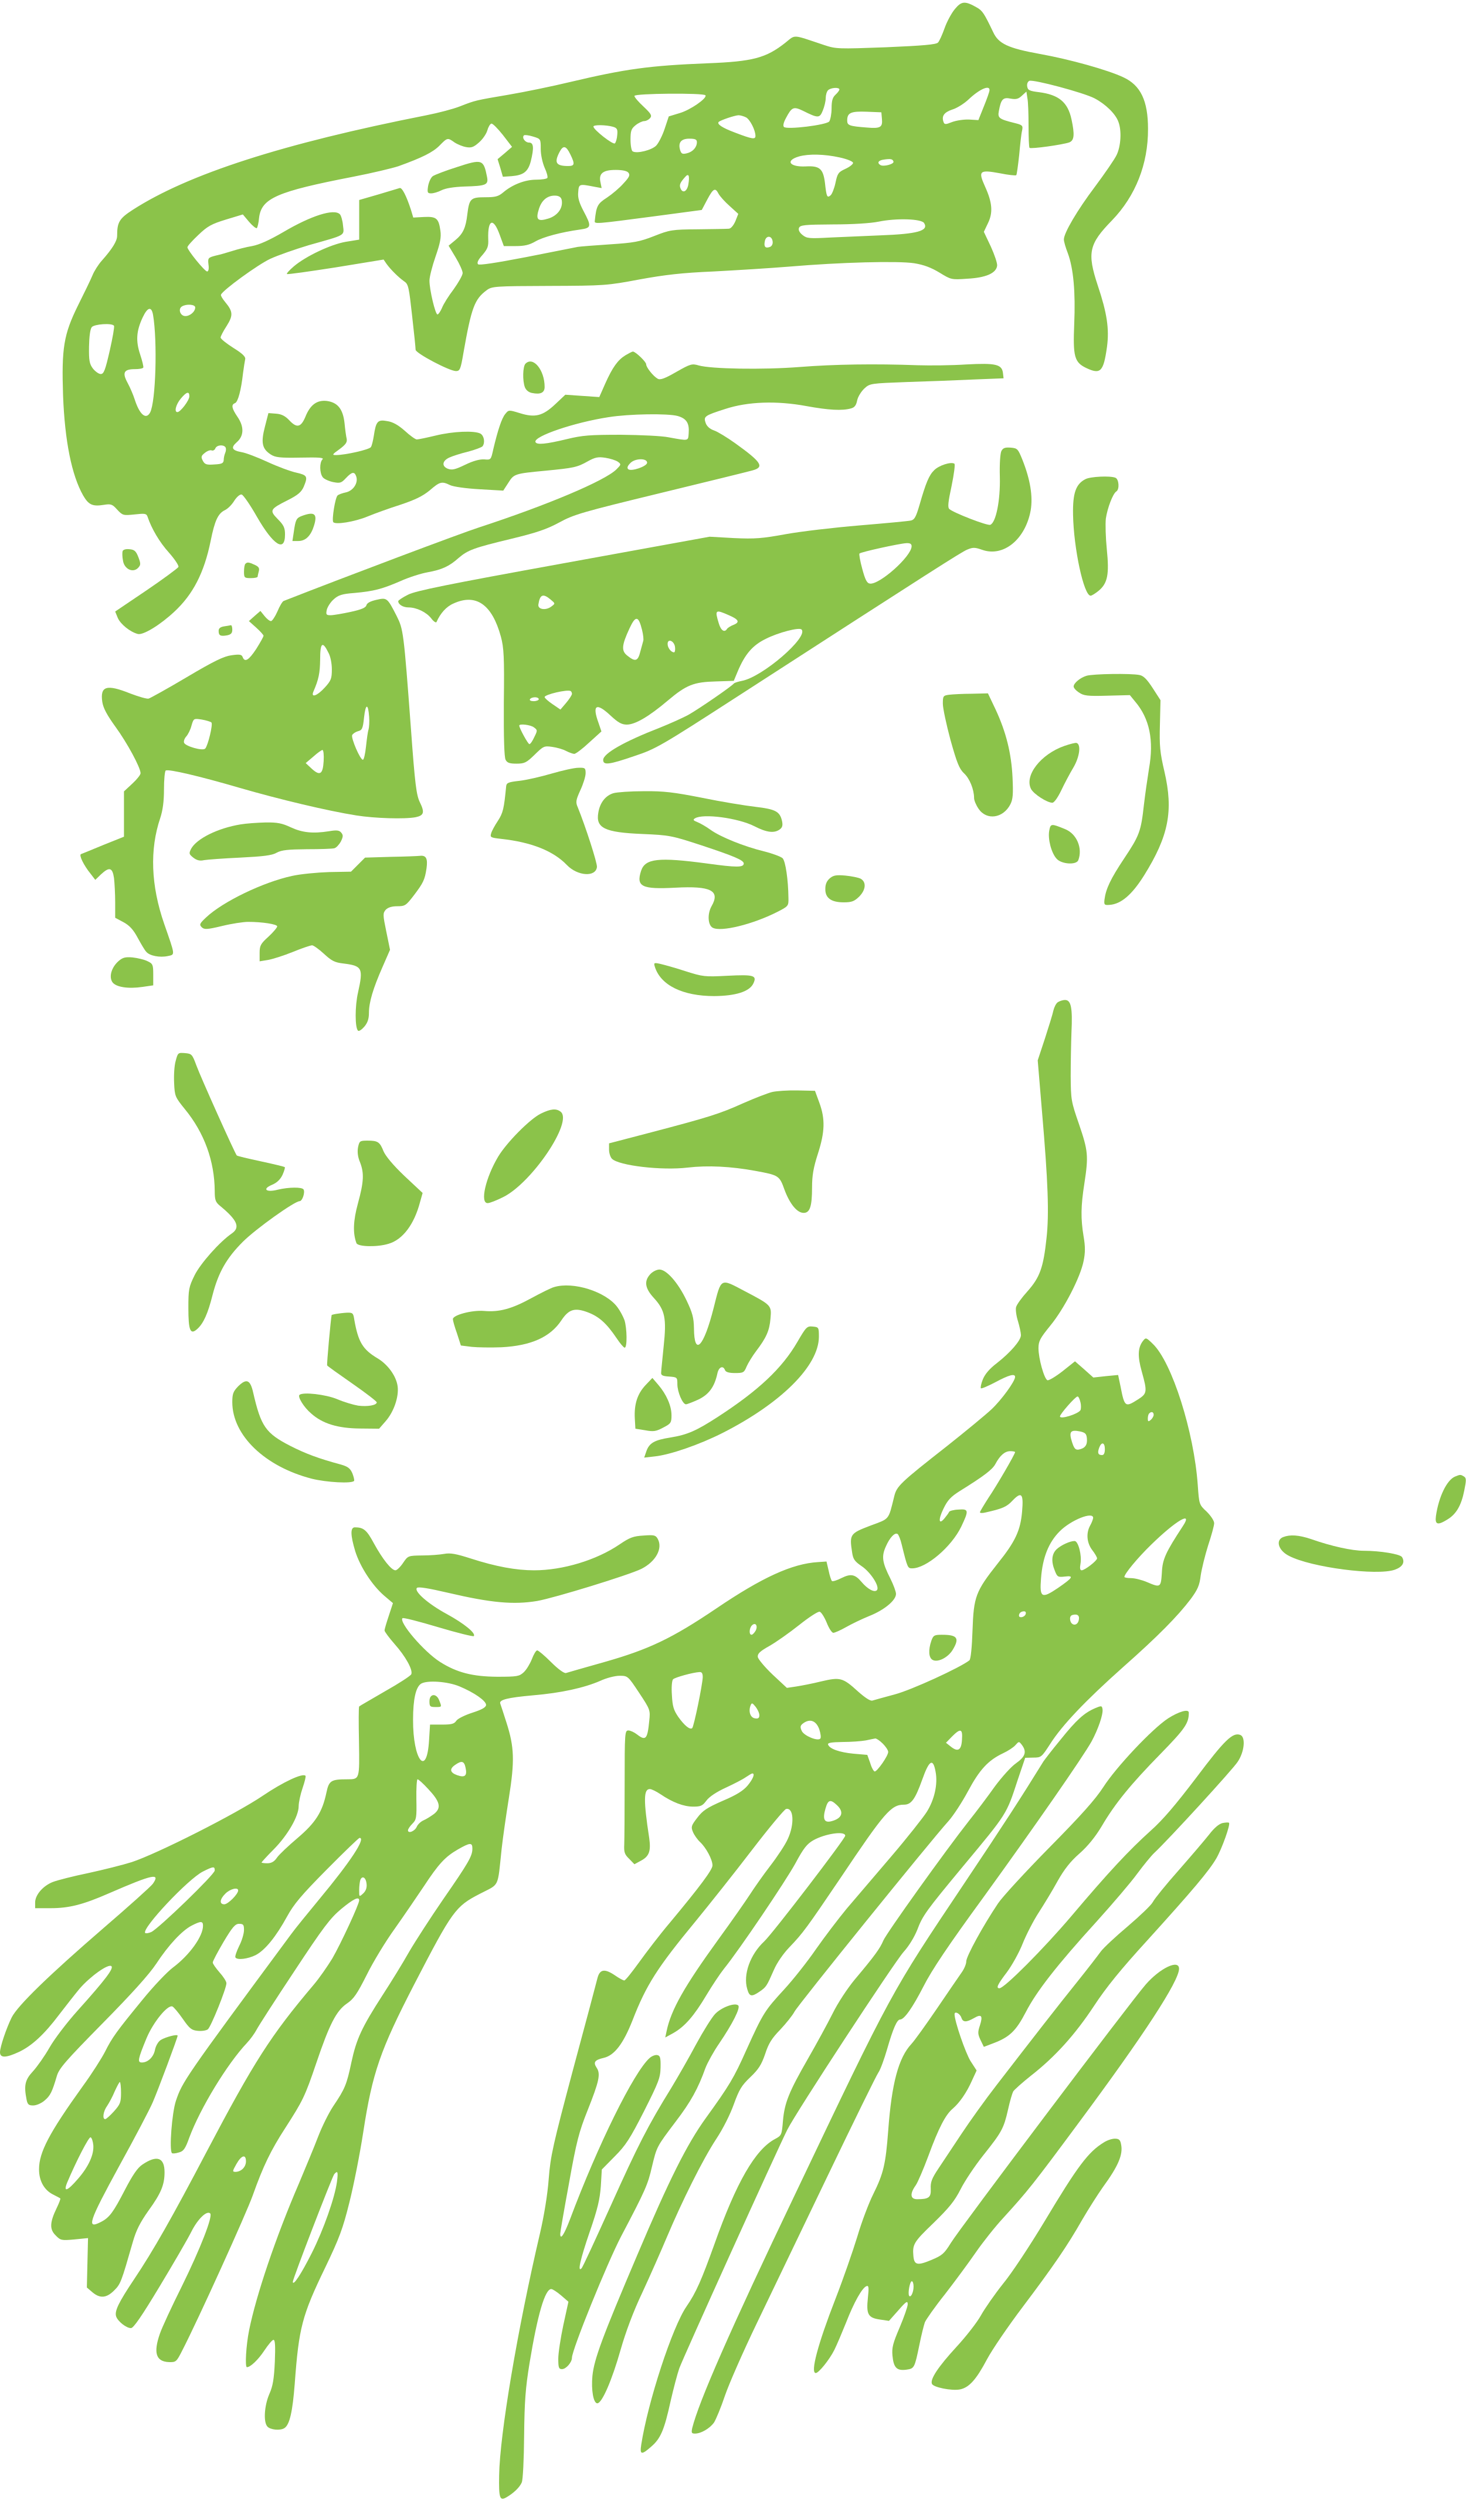
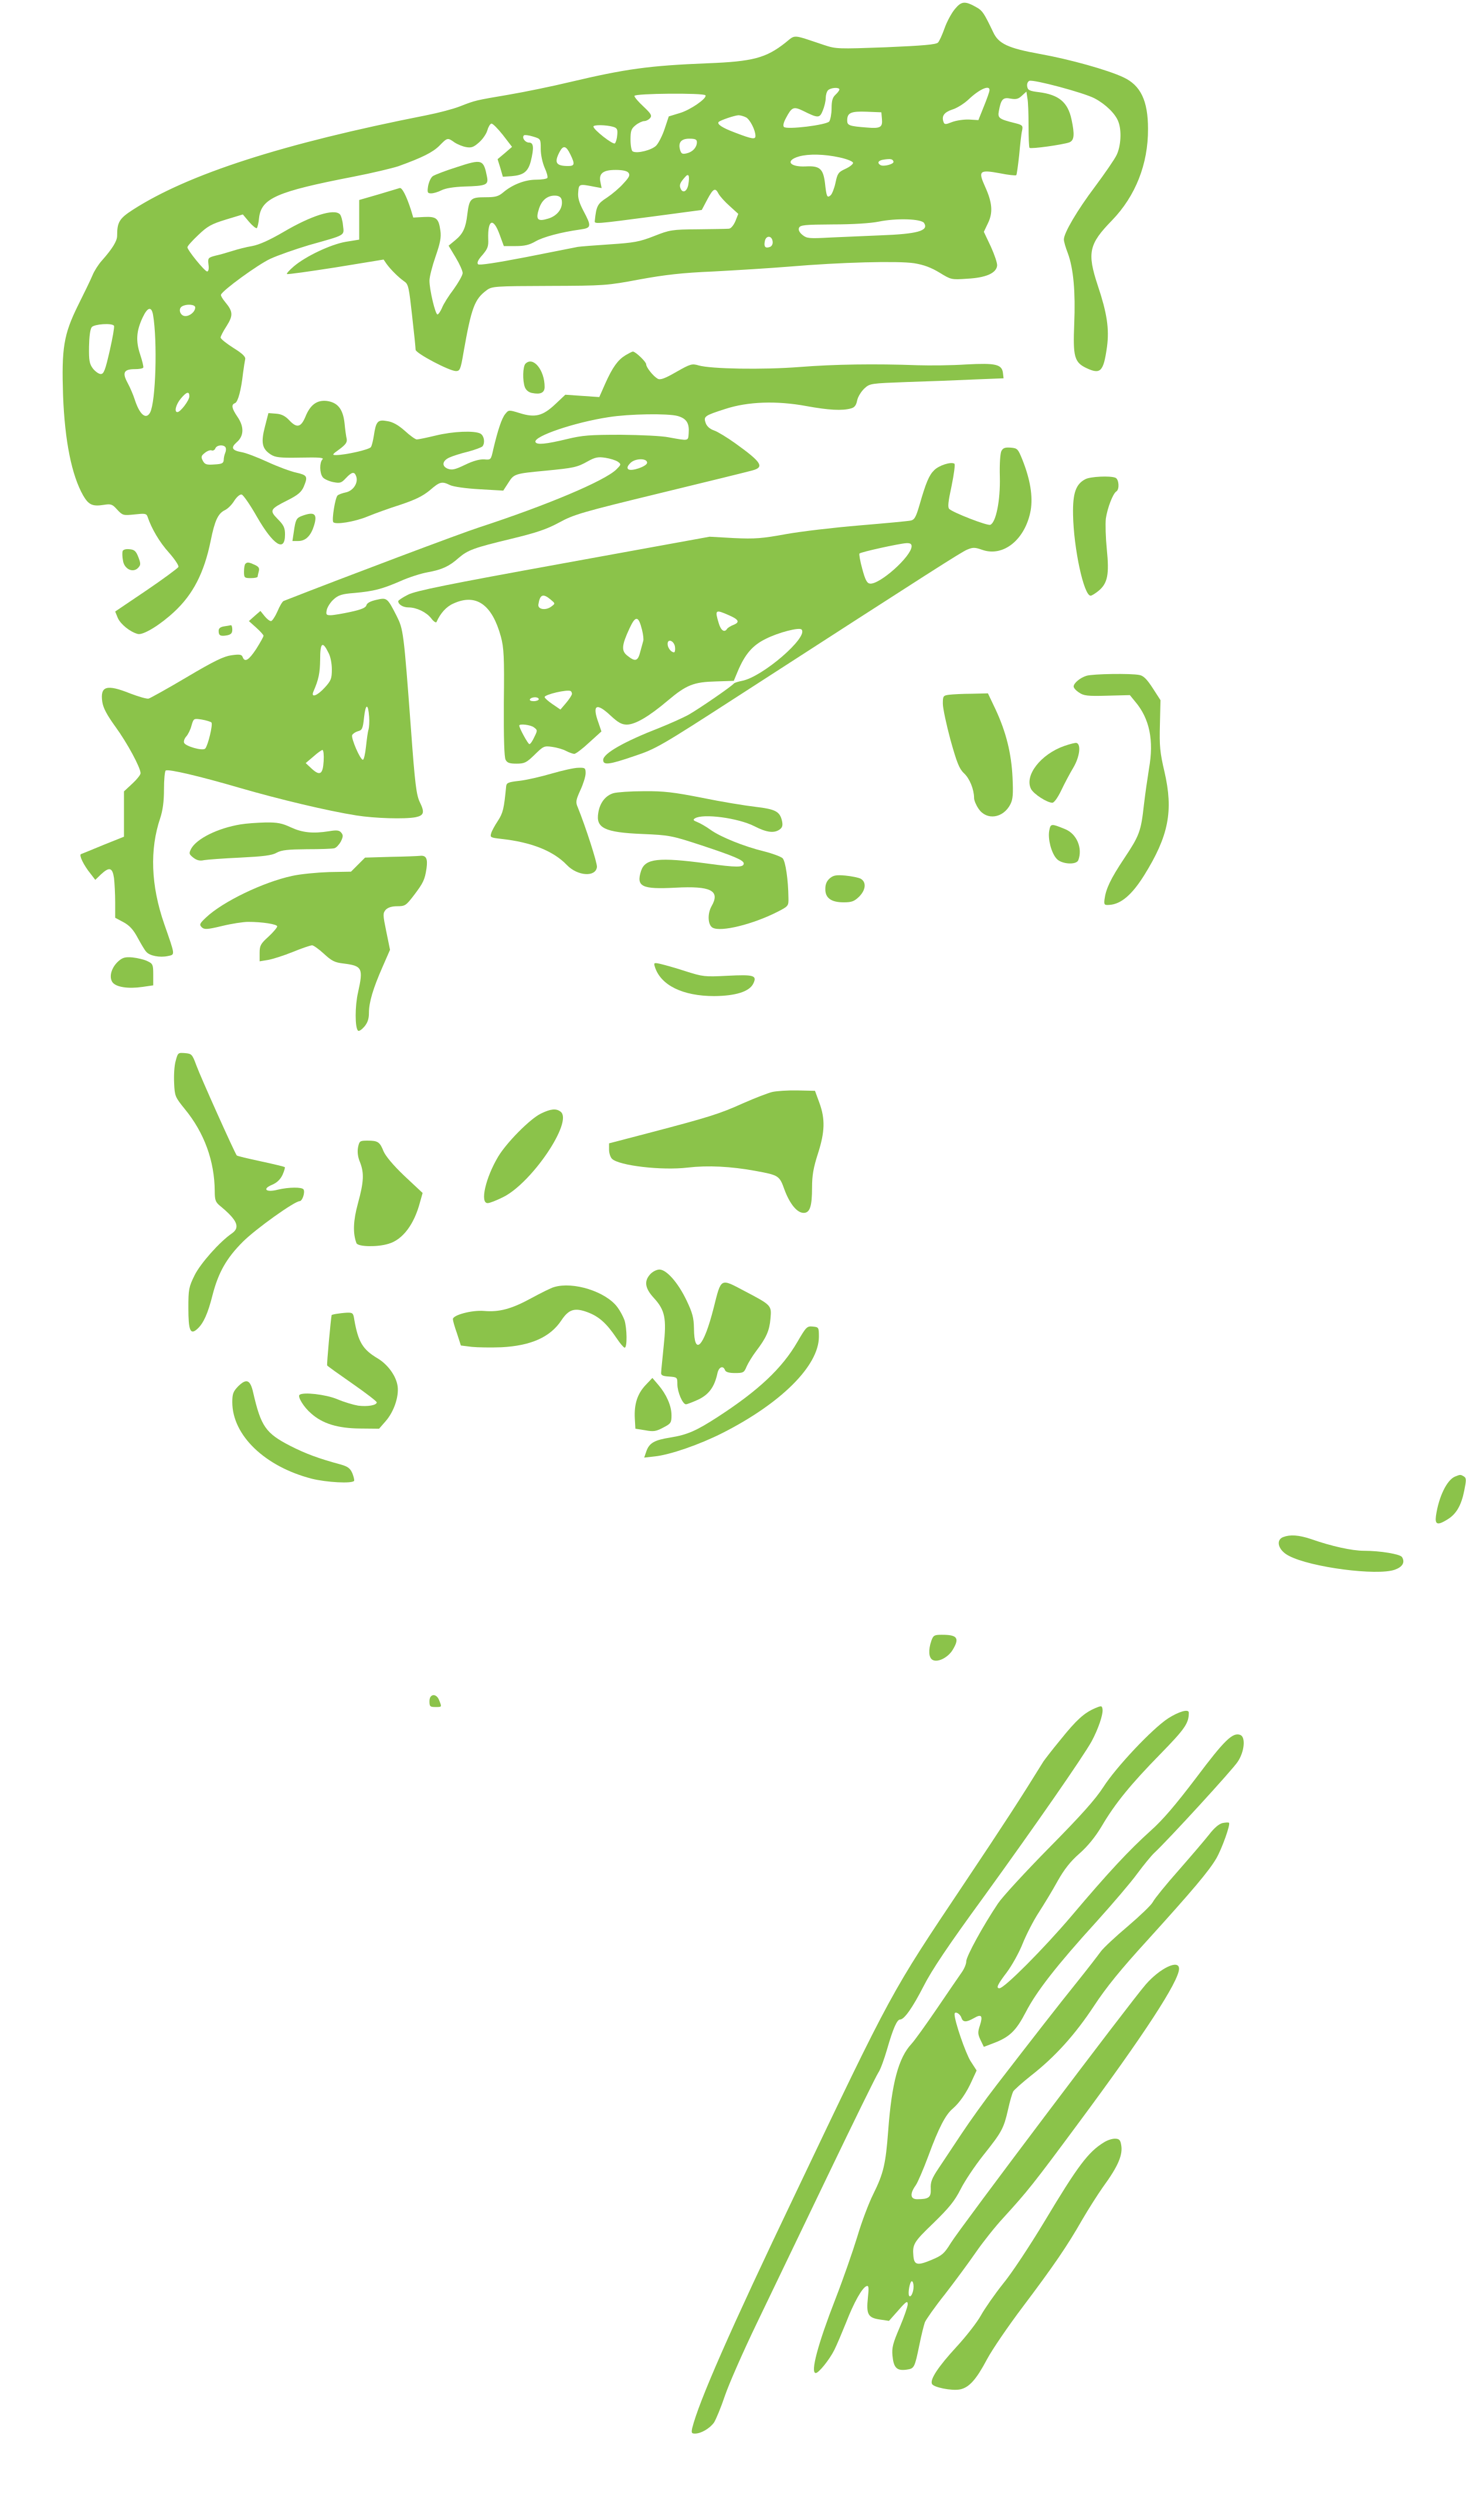
<svg xmlns="http://www.w3.org/2000/svg" version="1.0" width="751pt" height="1280pt" viewBox="0 0 751 1280" preserveAspectRatio="xMidYMid meet">
  <g transform="translate(0,1280) scale(0.1,-0.1)" fill="#8bc34a" stroke="none">
    <path d="M4892 12754 c-17 -20 -41 -64 -53 -98 -12 -34 -27 -67 -34 -74 -9 -10 -78 -16 -266 -24 -247 -9 -256 -9 -319 12 -165 55 -143 54 -197 11 -99 -78 -166 -96 -398 -105 -301 -12 -421 -29 -705 -96 -91 -22 -233 -51 -315 -65 -170 -29 -168 -28 -250 -60 -33 -13 -109 -33 -170 -45 -736 -145 -1221 -301 -1506 -485 -68 -44 -79 -63 -79 -132 0 -27 -24 -66 -78 -127 -19 -21 -40 -55 -48 -75 -8 -20 -42 -90 -75 -156 -73 -148 -84 -218 -76 -460 9 -233 44 -408 103 -512 28 -48 48 -57 105 -48 37 6 44 4 69 -24 28 -30 31 -31 89 -25 54 6 61 5 67 -12 20 -60 61 -130 109 -183 30 -34 52 -67 49 -74 -3 -6 -77 -61 -164 -120 l-160 -108 13 -32 c14 -33 64 -73 103 -83 27 -7 113 45 187 114 96 89 153 200 186 362 21 105 38 141 73 158 15 7 36 28 48 48 13 20 29 34 38 32 8 -2 43 -52 77 -112 85 -148 145 -186 145 -93 0 34 -6 48 -37 79 -44 45 -41 51 53 98 51 26 68 41 80 68 22 53 18 59 -38 72 -29 6 -96 31 -148 55 -52 24 -112 47 -133 50 -49 9 -56 23 -24 51 37 32 38 79 4 129 -30 44 -34 63 -13 71 15 6 31 65 41 154 4 30 9 62 11 71 3 12 -14 29 -61 58 -36 23 -65 46 -65 53 0 6 14 33 31 59 34 54 33 74 -8 123 -13 16 -23 32 -21 37 7 22 190 155 253 184 39 18 128 49 198 70 192 54 180 47 174 101 -2 25 -10 51 -16 57 -30 30 -147 -7 -291 -92 -69 -40 -121 -64 -159 -71 -31 -5 -76 -17 -101 -25 -25 -8 -63 -19 -86 -24 -38 -10 -40 -12 -36 -46 3 -21 0 -35 -7 -35 -12 0 -101 109 -101 124 0 6 25 34 56 63 47 45 67 56 142 79 l86 26 32 -38 c18 -21 36 -35 40 -32 3 4 9 27 11 52 12 101 90 135 482 211 98 19 202 44 232 54 122 44 176 71 210 105 41 42 42 42 77 17 15 -10 42 -21 59 -24 27 -5 39 -1 66 23 19 16 38 44 43 61 5 18 14 34 21 36 6 2 32 -24 59 -58 l47 -61 -37 -32 -37 -31 14 -45 13 -45 45 3 c61 5 84 23 98 76 17 69 15 96 -9 96 -20 0 -38 25 -26 37 3 3 24 1 46 -6 40 -12 40 -12 40 -64 0 -30 9 -70 20 -96 11 -23 17 -47 14 -52 -3 -5 -29 -9 -57 -9 -57 0 -122 -25 -169 -65 -25 -21 -40 -25 -93 -25 -74 0 -81 -7 -91 -87 -8 -70 -22 -100 -62 -133 l-34 -28 36 -60 c20 -33 36 -69 36 -80 0 -11 -21 -48 -46 -83 -26 -34 -53 -77 -60 -96 -8 -18 -18 -33 -23 -33 -11 0 -41 126 -41 173 0 19 14 74 31 123 24 69 30 99 25 133 -9 63 -20 73 -84 70 l-55 -3 -12 40 c-23 71 -46 116 -58 111 -7 -2 -56 -17 -110 -33 l-97 -28 0 -101 0 -102 -68 -11 c-77 -13 -206 -74 -267 -126 -22 -19 -38 -36 -35 -39 3 -3 115 13 250 34 l245 40 15 -22 c20 -28 62 -70 91 -90 21 -14 24 -30 40 -175 10 -87 18 -166 18 -175 1 -18 173 -109 207 -109 20 0 24 10 38 93 41 233 57 275 119 321 27 20 41 21 320 22 284 1 297 2 462 33 132 24 217 34 380 41 116 6 291 17 390 25 259 22 556 30 639 17 49 -8 86 -22 129 -48 59 -36 60 -37 143 -31 94 5 147 28 152 66 2 12 -13 56 -32 98 l-36 76 21 44 c27 55 22 107 -15 188 -36 80 -29 87 75 68 44 -9 82 -13 85 -10 3 3 9 49 15 103 5 55 11 111 15 126 5 25 2 28 -38 38 -81 20 -88 26 -81 62 11 60 21 71 60 63 28 -5 40 -2 58 15 l23 21 5 -33 c4 -18 6 -82 6 -141 0 -60 2 -111 5 -114 7 -7 171 16 204 28 25 10 28 39 11 118 -19 88 -65 126 -167 139 -49 6 -57 10 -60 30 -2 13 3 24 11 28 22 8 276 -60 333 -89 56 -29 108 -79 123 -120 18 -46 13 -126 -9 -171 -11 -23 -61 -95 -110 -161 -92 -122 -160 -238 -160 -271 0 -11 9 -42 20 -70 29 -78 40 -199 33 -363 -7 -167 1 -196 61 -225 74 -35 89 -20 107 109 12 91 0 172 -47 312 -56 169 -46 213 72 334 121 125 186 289 185 469 0 145 -38 223 -126 264 -78 37 -273 92 -430 120 -160 29 -210 52 -237 111 -46 96 -55 110 -83 126 -61 35 -79 34 -113 -7z m-592 -412 c0 -5 -9 -17 -20 -27 -15 -14 -20 -31 -20 -70 0 -28 -6 -58 -12 -67 -15 -18 -217 -43 -232 -28 -6 6 -2 23 10 45 30 57 39 61 87 38 78 -39 86 -39 102 1 8 19 15 48 15 64 0 15 5 33 12 40 14 14 58 16 58 4z m769 -4 c0 -7 -13 -44 -29 -83 l-28 -70 -48 3 c-27 1 -66 -5 -87 -13 -33 -13 -38 -13 -43 -1 -12 31 2 51 44 65 24 7 62 31 85 53 55 52 108 75 106 46z m-1455 -26 c9 -15 -77 -75 -132 -91 l-56 -17 -21 -63 c-11 -34 -31 -73 -43 -86 -23 -24 -100 -43 -121 -30 -6 3 -11 30 -11 60 0 46 4 56 26 74 15 12 35 21 44 21 10 0 23 7 30 15 11 13 6 22 -33 59 -26 24 -47 48 -47 55 0 13 356 16 364 3z m904 -121 c4 -43 -8 -50 -77 -44 -91 7 -101 11 -101 36 0 40 19 48 100 45 l75 -3 3 -34z m-696 8 c20 -11 48 -65 48 -95 0 -19 -16 -17 -107 18 -64 24 -92 43 -81 54 10 9 81 33 101 34 10 0 27 -5 39 -11z m-682 -48 c21 -6 25 -13 22 -42 -1 -18 -7 -38 -12 -43 -9 -9 -110 70 -110 86 0 10 64 9 100 -1z m430 -79 c0 -26 -21 -50 -52 -57 -21 -5 -27 -3 -33 14 -13 40 3 61 46 61 31 0 39 -4 39 -18z m-648 -63 c24 -49 22 -59 -11 -59 -63 0 -73 17 -45 71 19 37 34 34 56 -12z m1379 -15 c41 -9 69 -21 69 -28 0 -7 -18 -21 -40 -31 -35 -16 -40 -23 -50 -71 -6 -29 -18 -58 -25 -64 -18 -15 -21 -8 -29 64 -9 72 -27 88 -98 84 -84 -4 -107 30 -35 51 50 14 131 12 208 -5z m276 -21 c5 -13 -51 -28 -67 -18 -18 11 -11 24 18 28 35 5 45 3 49 -10z m-1358 -57 c10 -12 5 -23 -25 -55 -20 -23 -58 -55 -85 -73 -48 -31 -54 -42 -62 -118 -2 -18 -4 -18 308 23 l240 32 28 53 c31 58 41 63 58 30 7 -13 32 -41 57 -63 l44 -40 -15 -38 c-10 -22 -23 -38 -34 -38 -10 -1 -81 -2 -158 -3 -133 -1 -144 -3 -225 -35 -74 -29 -103 -34 -225 -42 -77 -5 -151 -11 -165 -13 -14 -3 -132 -26 -263 -52 -161 -31 -242 -43 -248 -37 -7 7 0 23 22 47 27 32 32 44 30 83 -3 100 26 111 58 23 l22 -60 60 0 c46 0 71 6 102 24 40 23 130 47 230 61 57 8 58 16 16 95 -22 42 -30 68 -27 96 3 43 5 43 82 28 l38 -7 -6 30 c-10 45 13 63 78 63 34 0 58 -5 65 -14z m307 -62 c-7 -35 -29 -46 -40 -18 -7 17 -2 29 23 57 19 23 25 8 17 -39z m-648 -81 c6 -40 -23 -78 -69 -92 -55 -17 -66 -6 -48 50 15 47 47 71 89 67 17 -2 26 -10 28 -25z m1856 -115 c25 -40 -35 -56 -224 -63 -74 -3 -189 -8 -255 -11 -110 -6 -122 -5 -144 13 -16 13 -22 26 -18 36 6 15 28 17 174 18 101 0 194 6 233 14 92 19 220 15 234 -7z m-776 -94 c2 -13 -4 -24 -13 -28 -24 -9 -33 0 -27 29 6 31 36 30 40 -1z m-2958 -338 c0 -23 -30 -47 -54 -44 -24 3 -34 37 -14 49 22 14 68 11 68 -5z m-216 -38 c23 -135 14 -445 -15 -500 -21 -39 -54 -11 -79 67 -7 22 -23 60 -36 84 -29 53 -20 71 37 71 21 0 40 3 43 8 2 4 -5 34 -16 67 -23 69 -20 120 13 190 25 53 45 58 53 13z m-200 -56 c3 -5 -7 -62 -22 -128 -23 -100 -30 -119 -46 -119 -10 0 -28 13 -40 28 -18 24 -21 42 -20 112 1 52 6 90 14 100 13 16 105 22 114 7z m386 -361 c0 -21 -46 -81 -61 -81 -18 0 -8 39 17 69 30 36 44 39 44 12z m185 -261 c4 -6 3 -19 -1 -28 -4 -9 -8 -26 -8 -37 -1 -17 -9 -21 -48 -23 -40 -3 -49 0 -59 19 -10 19 -9 25 10 40 12 10 28 16 35 13 7 -3 16 2 19 10 7 18 42 21 52 6z" />
    <path d="M2339 11944 c-57 -18 -112 -39 -122 -46 -10 -7 -20 -30 -24 -51 -5 -33 -3 -37 16 -37 12 0 36 7 53 16 20 10 62 17 117 19 111 3 124 8 116 49 -18 91 -25 93 -156 50z" />
    <path d="M3204 10981 c-39 -24 -66 -61 -104 -146 l-30 -68 -87 6 -87 6 -52 -49 c-64 -60 -103 -70 -182 -45 -56 17 -56 17 -74 -5 -18 -22 -38 -83 -61 -180 -12 -55 -12 -55 -47 -52 -24 1 -57 -8 -98 -28 -50 -24 -66 -28 -88 -20 -32 13 -29 40 7 57 15 7 57 21 95 30 38 10 72 23 76 28 14 19 8 54 -11 65 -31 16 -139 12 -229 -10 -46 -11 -89 -20 -97 -20 -7 0 -35 20 -61 44 -34 30 -62 46 -91 50 -48 9 -57 -1 -68 -75 -4 -25 -10 -51 -15 -58 -7 -13 -132 -41 -179 -41 -21 0 -20 3 18 30 32 24 40 35 37 53 -3 12 -8 48 -11 80 -8 73 -35 106 -90 114 -51 6 -86 -19 -111 -82 -23 -54 -44 -58 -83 -16 -20 21 -39 31 -67 33 l-39 3 -18 -70 c-21 -81 -15 -113 30 -142 23 -15 46 -18 152 -16 95 2 122 0 113 -9 -16 -16 -15 -70 1 -91 6 -9 30 -20 52 -25 36 -7 43 -6 67 20 31 33 44 35 53 8 11 -33 -16 -73 -53 -81 -19 -4 -38 -11 -43 -16 -12 -12 -30 -123 -22 -136 9 -15 110 1 177 29 34 14 108 41 165 59 78 26 115 44 152 74 52 45 62 48 105 27 17 -8 80 -17 151 -21 l121 -7 26 40 c29 46 32 47 191 62 144 14 161 17 216 48 38 21 53 24 91 18 25 -4 53 -13 63 -20 18 -13 17 -15 -7 -39 -58 -58 -354 -183 -703 -297 -96 -31 -683 -252 -1002 -377 -6 -2 -21 -27 -32 -54 -12 -27 -27 -49 -33 -49 -7 0 -22 12 -33 26 l-21 26 -30 -26 -29 -26 38 -34 c20 -18 37 -37 37 -41 0 -5 -17 -35 -37 -67 -39 -59 -59 -71 -70 -42 -5 13 -15 15 -57 9 -39 -5 -89 -29 -229 -112 -98 -58 -186 -107 -196 -110 -9 -2 -51 10 -93 26 -122 49 -156 39 -144 -43 5 -32 24 -67 68 -128 59 -81 128 -208 128 -237 0 -8 -19 -32 -42 -53 l-43 -40 0 -116 0 -116 -105 -42 c-58 -24 -109 -45 -115 -47 -12 -5 14 -58 50 -102 l23 -30 29 28 c43 40 59 36 67 -19 3 -26 6 -82 6 -125 l0 -78 43 -23 c31 -17 50 -38 72 -79 17 -31 36 -64 44 -72 17 -21 70 -31 111 -22 38 8 38 1 -19 165 -68 196 -75 380 -20 542 13 40 19 85 19 147 0 49 4 92 9 96 15 8 170 -28 379 -89 200 -58 451 -118 597 -141 94 -15 249 -20 305 -9 42 9 46 25 21 76 -18 37 -25 89 -46 378 -37 497 -39 508 -73 576 -48 94 -50 95 -103 83 -31 -7 -49 -16 -52 -28 -3 -12 -25 -22 -81 -34 -42 -9 -88 -17 -102 -17 -23 0 -25 3 -20 28 4 15 19 39 35 53 24 22 42 28 107 33 100 9 141 20 236 61 42 19 105 39 139 45 72 13 110 30 158 73 48 41 78 52 269 98 132 32 182 49 247 84 75 41 117 53 516 150 239 58 451 110 472 116 65 17 49 42 -86 139 -42 30 -91 60 -109 66 -21 7 -37 21 -43 38 -12 34 -6 38 100 72 116 38 263 43 415 15 115 -21 184 -25 230 -12 18 5 26 16 31 41 4 19 21 46 37 61 28 26 33 26 218 33 104 3 258 9 342 13 l153 6 -3 26 c-5 46 -37 53 -188 45 -74 -5 -187 -6 -250 -4 -218 8 -425 5 -603 -9 -190 -15 -456 -10 -518 8 -34 10 -42 8 -114 -33 -59 -34 -83 -43 -96 -35 -22 12 -59 58 -59 74 0 13 -55 65 -68 65 -4 0 -21 -9 -38 -19z m268 -311 c45 -13 60 -37 56 -88 -3 -41 2 -40 -103 -21 -33 7 -143 12 -245 13 -159 0 -197 -3 -275 -22 -108 -26 -156 -31 -162 -15 -10 29 198 100 374 127 106 17 304 20 355 6z m-157 -239 c0 -19 -83 -47 -97 -33 -7 7 -3 17 12 32 24 24 85 25 85 1z m-1633 -972 c11 -19 18 -56 18 -86 0 -47 -4 -58 -36 -93 -38 -42 -72 -55 -59 -22 28 64 34 96 35 165 0 87 12 97 42 36z m209 -329 c2 -25 0 -54 -3 -65 -4 -11 -9 -50 -13 -87 -4 -38 -11 -68 -16 -68 -14 0 -61 110 -55 126 3 7 16 16 29 20 22 5 26 13 32 71 8 72 21 73 26 3z m-808 -29 c9 -9 -18 -120 -32 -134 -13 -13 -101 12 -108 30 -3 8 2 22 11 32 9 10 22 35 27 56 11 37 11 37 52 31 23 -4 46 -11 50 -15z m575 -198 c-4 -68 -19 -78 -63 -37 l-29 27 39 33 c21 19 42 34 47 34 5 0 8 -26 6 -57z" />
    <path d="M2692 10938 c-14 -14 -16 -87 -3 -121 6 -15 20 -26 36 -29 44 -9 65 1 65 31 0 87 -59 158 -98 119z" />
    <path d="M5130 10491 c-6 -12 -10 -66 -8 -133 3 -120 -20 -234 -49 -245 -15 -6 -190 62 -210 81 -9 8 -6 36 12 119 12 59 19 110 14 113 -18 11 -79 -9 -103 -33 -27 -26 -43 -65 -76 -180 -17 -58 -25 -74 -43 -78 -12 -3 -130 -14 -262 -25 -132 -11 -303 -31 -380 -45 -121 -22 -157 -25 -265 -20 l-125 7 -748 -136 c-601 -109 -758 -141 -797 -161 -28 -14 -50 -29 -50 -33 0 -17 25 -32 52 -32 42 0 92 -24 117 -56 12 -16 24 -24 27 -19 20 45 50 79 87 95 116 53 198 -5 243 -170 15 -56 18 -103 15 -337 -1 -182 2 -279 9 -293 8 -16 21 -20 56 -20 41 0 51 5 93 46 44 43 48 46 89 40 23 -3 56 -12 72 -21 16 -8 35 -15 42 -15 7 0 42 26 76 58 l63 57 -15 44 c-34 93 -11 106 63 36 38 -35 56 -45 82 -45 43 0 113 41 210 123 96 81 133 95 247 98 l91 3 20 48 c37 88 76 134 144 167 65 33 171 60 183 48 38 -38 -201 -244 -305 -263 -20 -4 -38 -10 -41 -13 -11 -15 -179 -130 -230 -159 -30 -17 -98 -47 -150 -68 -183 -71 -290 -132 -290 -165 0 -28 29 -25 160 20 109 36 135 51 525 303 1008 651 1149 741 1180 754 29 12 39 12 76 -1 109 -39 222 53 249 202 12 71 -2 157 -42 258 -23 57 -26 60 -60 63 -29 2 -39 -1 -48 -17z m-460 -488 c-1 -52 -165 -198 -214 -191 -15 2 -24 20 -39 76 -11 40 -17 75 -14 78 8 8 204 51 240 53 20 1 27 -4 27 -16z m-1849 -273 c24 -20 24 -20 4 -35 -28 -22 -71 -16 -67 10 8 52 24 58 63 25z m913 -80 c51 -22 58 -36 22 -50 -13 -5 -27 -14 -31 -19 -13 -22 -32 -10 -43 28 -21 69 -18 72 52 41z m-445 -75 c6 -24 9 -50 6 -57 -2 -7 -9 -32 -15 -55 -12 -48 -25 -53 -65 -21 -33 25 -31 53 10 141 31 67 46 65 64 -8z m169 -88 c2 -15 -1 -27 -5 -27 -15 0 -33 23 -33 43 0 30 34 16 38 -16z m-528 -240 c-1 -7 -14 -27 -30 -46 l-29 -34 -41 28 c-22 15 -40 31 -40 36 0 13 115 40 133 31 4 -2 7 -9 7 -15z m-170 -27 c0 -5 -12 -10 -26 -10 -14 0 -23 4 -19 10 3 6 15 10 26 10 10 0 19 -4 19 -10z m-25 -144 c19 -14 19 -16 2 -50 -9 -20 -20 -36 -25 -36 -7 0 -52 82 -52 95 0 11 58 4 75 -9z" />
    <path d="M5561 10347 c-50 -25 -66 -72 -64 -182 3 -172 55 -415 90 -415 6 0 25 12 42 26 45 38 54 83 41 211 -6 60 -8 130 -5 158 8 54 36 128 54 139 17 11 13 63 -5 70 -27 11 -128 6 -153 -7z" />
    <path d="M1548 10159 c-30 -11 -34 -19 -43 -83 l-7 -46 30 0 c38 0 65 27 81 80 18 59 2 72 -61 49z" />
    <path d="M628 9978 c-2 -7 -2 -29 2 -48 6 -43 50 -65 77 -38 14 15 15 21 2 55 -12 31 -20 39 -46 41 -18 2 -32 -2 -35 -10z" />
    <path d="M1257 9913 c-4 -3 -7 -21 -7 -40 0 -31 2 -33 35 -33 19 0 35 3 35 8 0 4 3 16 6 28 4 15 -1 23 -21 32 -30 14 -39 15 -48 5z" />
    <path d="M1148 9593 c-19 -3 -28 -10 -28 -23 0 -24 9 -29 43 -23 20 4 27 11 27 29 0 13 -3 23 -7 23 -5 -1 -20 -4 -35 -6z" />
    <path d="M5566 9340 c-33 -10 -66 -38 -66 -55 0 -7 12 -21 28 -31 23 -16 43 -19 143 -16 l117 3 27 -33 c74 -87 97 -198 71 -344 -8 -50 -20 -133 -26 -185 -15 -136 -23 -157 -101 -274 -70 -105 -94 -156 -101 -211 -3 -27 0 -29 26 -27 59 4 115 52 177 151 126 202 151 330 104 532 -23 98 -26 132 -23 240 l3 125 -40 62 c-30 46 -47 63 -68 67 -44 9 -238 6 -271 -4z" />
    <path d="M4863 9243 c-31 -4 -33 -6 -33 -46 0 -23 18 -107 39 -185 33 -118 45 -148 69 -171 29 -26 52 -83 52 -127 0 -12 10 -36 23 -55 41 -61 126 -49 163 23 13 26 15 52 11 137 -6 125 -33 233 -87 349 l-39 82 -83 -2 c-46 0 -98 -3 -115 -5z" />
    <path d="M5453 8981 c-121 -42 -207 -152 -171 -221 14 -26 82 -70 109 -70 9 0 27 25 45 62 16 34 44 87 62 117 33 55 41 120 17 127 -5 2 -33 -5 -62 -15z" />
    <path d="M2825 8839 c-55 -16 -129 -33 -165 -37 -55 -6 -65 -10 -67 -27 -11 -115 -16 -137 -42 -177 -16 -24 -32 -53 -35 -65 -6 -20 -3 -22 51 -28 156 -17 268 -62 337 -134 55 -57 148 -63 154 -10 2 21 -59 209 -98 305 -12 27 -10 37 13 88 15 32 27 71 27 87 0 27 -3 29 -37 28 -21 0 -83 -14 -138 -30z" />
    <path d="M3143 8739 c-41 -12 -70 -49 -78 -100 -14 -79 33 -101 225 -109 140 -6 150 -8 303 -58 166 -55 217 -76 217 -93 0 -21 -37 -21 -189 0 -248 33 -316 26 -337 -38 -26 -81 4 -95 176 -86 182 10 231 -15 185 -95 -22 -39 -19 -97 6 -110 42 -23 204 17 329 80 59 30 60 31 59 73 -1 93 -15 188 -30 203 -9 8 -51 24 -95 35 -103 25 -224 74 -275 111 -22 16 -52 33 -67 39 -21 8 -23 12 -12 19 41 26 221 2 304 -40 64 -33 102 -37 130 -17 14 10 17 21 12 44 -11 48 -33 60 -136 72 -52 6 -175 26 -272 46 -148 29 -197 35 -300 34 -68 0 -137 -5 -155 -10z" />
    <path d="M1232 8579 c-116 -19 -225 -73 -253 -125 -12 -24 -11 -27 11 -45 18 -14 34 -18 55 -13 17 3 100 9 185 13 118 6 163 11 187 25 26 14 58 17 155 18 68 0 131 2 141 5 9 2 24 18 33 34 12 25 13 33 2 46 -10 12 -23 14 -63 7 -83 -13 -137 -7 -195 20 -45 21 -69 26 -130 25 -41 -1 -99 -5 -128 -10z" />
    <path d="M5375 8547 c-8 -43 11 -115 38 -144 25 -28 101 -33 111 -7 23 61 -8 135 -68 159 -71 29 -74 29 -81 -8z" />
    <path d="M2003 8413 l-133 -4 -36 -36 -36 -36 -112 -2 c-61 -2 -147 -10 -191 -20 -147 -32 -353 -131 -439 -212 -33 -31 -36 -37 -23 -50 13 -13 26 -13 105 6 49 12 109 21 133 21 73 0 149 -12 149 -23 0 -6 -20 -30 -45 -53 -40 -36 -45 -46 -45 -83 l0 -43 43 7 c23 4 80 22 127 41 46 19 91 34 99 34 7 0 35 -20 60 -43 39 -36 55 -45 99 -50 98 -12 104 -23 76 -149 -16 -69 -16 -180 0 -195 4 -5 19 5 32 20 17 20 24 40 24 71 0 54 21 125 70 236 l38 87 -19 93 c-18 87 -18 94 -3 112 12 12 31 18 59 18 40 0 45 4 83 53 51 67 58 82 67 141 7 51 -2 68 -35 64 -8 -1 -75 -4 -147 -5z" />
    <path d="M4252 8304 c-16 -13 -24 -31 -24 -53 -2 -48 29 -71 94 -71 41 0 54 5 79 29 35 35 38 75 8 92 -12 6 -47 13 -78 16 -45 4 -61 2 -79 -13z" />
    <path d="M607 7879 c-36 -32 -50 -80 -31 -108 18 -25 80 -35 154 -24 l55 8 0 55 c0 51 -2 56 -30 69 -16 8 -50 16 -76 19 -37 3 -50 0 -72 -19z" />
    <path d="M3355 7849 c30 -94 143 -149 304 -149 110 1 180 23 200 64 20 42 4 47 -134 40 -115 -6 -124 -5 -215 24 -52 17 -110 33 -128 37 -32 7 -34 6 -27 -16z" />
-     <path d="M5418 7668 c-9 -7 -18 -26 -22 -43 -3 -16 -23 -80 -43 -142 l-37 -112 22 -263 c31 -361 37 -523 23 -648 -16 -150 -34 -200 -97 -271 -30 -33 -56 -69 -59 -82 -3 -12 1 -44 10 -72 8 -27 15 -59 15 -71 0 -27 -54 -89 -123 -143 -37 -28 -61 -56 -72 -83 -9 -22 -13 -43 -10 -46 3 -3 36 11 74 31 69 37 101 46 101 27 0 -22 -69 -117 -121 -166 -30 -28 -133 -113 -229 -189 -240 -188 -256 -204 -269 -256 -31 -125 -22 -113 -124 -151 -102 -39 -106 -44 -92 -135 5 -36 13 -47 48 -71 47 -31 96 -107 79 -124 -13 -13 -48 6 -79 43 -33 39 -55 43 -103 19 -23 -12 -45 -18 -48 -15 -4 4 -12 28 -17 53 l-11 47 -44 -3 c-132 -8 -285 -78 -520 -237 -228 -154 -346 -210 -575 -275 -99 -28 -187 -53 -196 -56 -9 -2 -39 19 -76 56 -33 33 -65 60 -71 60 -6 0 -18 -20 -27 -44 -10 -25 -28 -55 -42 -68 -23 -21 -33 -23 -136 -23 -126 1 -206 21 -293 76 -83 53 -212 204 -192 224 3 4 85 -17 182 -46 97 -29 179 -49 183 -46 13 14 -50 65 -138 113 -96 52 -170 117 -153 134 7 7 60 -2 159 -25 222 -52 336 -62 457 -42 90 16 467 132 533 164 74 37 111 104 85 153 -11 20 -18 22 -73 18 -53 -3 -71 -10 -124 -46 -118 -80 -290 -132 -437 -132 -92 0 -196 19 -323 60 -78 25 -106 30 -138 24 -22 -4 -73 -8 -112 -8 -72 -1 -73 -1 -98 -38 -14 -21 -32 -38 -39 -38 -21 0 -66 57 -110 137 -37 69 -53 83 -98 83 -24 0 -23 -40 2 -123 25 -79 86 -173 147 -226 l46 -39 -21 -64 c-12 -36 -22 -69 -22 -76 0 -6 23 -37 51 -69 57 -64 95 -133 86 -155 -3 -8 -63 -47 -134 -87 -70 -41 -130 -75 -133 -78 -3 -3 -3 -84 -1 -180 3 -194 4 -193 -60 -193 -84 0 -94 -7 -107 -69 -21 -99 -55 -153 -148 -232 -46 -39 -94 -84 -105 -100 -14 -21 -29 -29 -50 -29 -16 0 -29 2 -29 4 0 2 28 33 63 68 71 72 127 169 127 220 0 19 9 61 20 93 11 32 18 60 15 63 -15 15 -115 -32 -220 -103 -134 -91 -539 -296 -670 -339 -44 -14 -144 -39 -222 -56 -78 -16 -160 -37 -183 -46 -50 -20 -90 -66 -90 -105 l0 -29 78 0 c97 0 167 18 302 77 221 96 264 106 223 48 -10 -14 -124 -116 -253 -227 -278 -240 -439 -396 -470 -457 -28 -57 -59 -149 -60 -178 0 -31 30 -30 97 1 66 31 130 90 206 191 34 44 80 103 104 132 54 63 149 131 164 116 12 -12 -32 -70 -173 -227 -54 -60 -119 -145 -144 -189 -25 -44 -64 -99 -85 -122 -41 -44 -47 -72 -33 -144 5 -26 11 -31 34 -31 16 0 42 11 58 25 30 25 39 44 63 125 11 39 44 77 234 270 150 152 239 251 275 305 63 96 132 170 182 196 47 24 58 24 58 -1 0 -54 -69 -150 -153 -213 -31 -23 -102 -98 -158 -167 -132 -161 -155 -193 -191 -265 -17 -33 -67 -112 -113 -175 -174 -242 -225 -340 -225 -427 0 -59 26 -106 72 -129 18 -9 35 -18 37 -20 2 -2 -6 -23 -18 -48 -36 -74 -38 -110 -6 -141 25 -26 30 -27 96 -21 l70 7 -3 -126 -3 -127 28 -24 c39 -33 72 -31 112 9 33 33 36 41 96 250 17 59 37 98 80 159 64 88 82 132 82 196 0 76 -39 90 -114 39 -24 -16 -49 -52 -89 -129 -59 -114 -79 -142 -122 -164 -77 -40 -65 -3 95 290 79 143 155 288 169 321 26 59 128 332 128 342 0 10 -63 -7 -87 -22 -13 -9 -25 -30 -29 -50 -7 -37 -36 -65 -67 -65 -24 0 -21 16 24 125 34 81 107 171 132 162 6 -2 30 -30 53 -63 36 -52 46 -59 78 -62 21 -2 44 2 51 8 16 13 95 209 95 236 0 9 -16 34 -35 55 -19 22 -35 44 -35 51 0 7 25 54 55 105 46 77 60 93 80 93 22 0 25 -5 25 -32 0 -18 -11 -55 -25 -82 -13 -27 -22 -53 -19 -58 9 -15 64 -8 104 12 48 25 104 94 161 198 34 62 72 108 203 240 88 89 164 162 168 162 34 0 -47 -122 -203 -310 -61 -74 -129 -157 -149 -185 -546 -738 -556 -754 -589 -852 -20 -60 -35 -253 -20 -267 3 -3 18 -2 34 3 25 6 34 18 55 77 56 150 194 377 295 484 18 19 40 50 49 67 9 18 96 153 193 299 151 229 185 273 241 320 63 52 92 66 92 44 0 -20 -95 -224 -138 -298 -24 -39 -66 -100 -95 -134 -221 -261 -305 -393 -548 -854 -177 -337 -274 -508 -372 -654 -79 -118 -101 -163 -92 -190 8 -25 52 -60 76 -60 13 0 55 61 146 212 70 116 144 243 163 281 33 66 80 111 97 94 14 -15 -51 -181 -145 -372 -52 -104 -103 -214 -113 -244 -34 -98 -20 -142 46 -145 37 -1 39 1 69 60 81 157 328 701 361 794 53 149 92 230 168 347 88 137 99 158 157 329 68 201 103 268 156 305 36 24 53 49 103 148 32 65 97 172 144 237 46 65 112 162 147 214 77 117 110 153 176 191 63 36 74 36 74 4 0 -38 -19 -71 -150 -260 -64 -93 -143 -215 -175 -270 -31 -55 -92 -154 -135 -220 -107 -166 -134 -224 -160 -345 -24 -114 -33 -135 -93 -224 -22 -33 -57 -103 -77 -155 -20 -53 -65 -160 -98 -239 -118 -273 -220 -574 -256 -754 -15 -74 -22 -188 -11 -188 18 0 58 38 89 85 20 30 41 55 47 55 9 0 10 -33 7 -112 -4 -87 -10 -125 -28 -165 -26 -60 -31 -142 -11 -166 14 -18 67 -23 88 -9 27 17 42 85 53 228 21 286 37 348 156 594 72 150 90 197 124 334 22 87 54 249 71 360 47 305 87 419 261 756 197 380 211 399 337 464 102 53 89 25 111 231 6 55 23 172 37 260 30 188 28 259 -12 384 -15 47 -29 90 -32 98 -8 20 35 31 169 43 142 12 260 38 343 74 32 15 76 26 99 26 42 0 43 -1 100 -87 57 -86 58 -89 52 -144 -9 -94 -18 -104 -63 -69 -14 11 -34 20 -44 20 -18 0 -19 -13 -19 -267 0 -148 -1 -289 -2 -315 -2 -41 1 -52 25 -75 l27 -28 35 19 c41 22 50 49 41 114 -30 196 -29 252 3 252 9 0 33 -12 54 -26 62 -42 119 -64 168 -64 39 0 48 4 68 31 15 20 51 44 99 66 41 19 88 43 103 54 15 10 30 19 33 19 15 0 4 -28 -24 -62 -22 -26 -56 -48 -127 -78 -82 -36 -103 -50 -131 -87 -31 -40 -33 -47 -22 -73 6 -15 23 -39 37 -52 30 -28 63 -89 63 -119 0 -22 -64 -108 -219 -294 -51 -60 -121 -152 -157 -202 -37 -51 -70 -93 -76 -93 -5 0 -26 11 -46 25 -54 37 -79 33 -91 -12 -5 -21 -61 -231 -125 -468 -103 -387 -116 -443 -125 -561 -6 -81 -24 -190 -45 -280 -115 -491 -206 -1029 -209 -1239 -2 -114 3 -131 36 -112 37 21 69 51 80 77 6 14 11 117 12 240 2 177 7 243 28 372 41 248 79 378 111 378 7 0 30 -15 51 -33 l37 -32 -26 -119 c-14 -66 -26 -143 -26 -173 0 -46 3 -53 19 -53 21 0 51 35 51 58 0 41 180 484 252 622 125 237 137 265 158 357 25 103 23 100 122 231 77 101 114 168 152 274 10 26 41 83 70 125 70 103 110 183 98 195 -16 16 -86 -9 -119 -44 -17 -18 -60 -87 -96 -153 -35 -66 -93 -167 -128 -225 -120 -194 -171 -294 -311 -605 -77 -170 -143 -314 -149 -319 -22 -23 -6 47 42 187 41 118 52 167 57 234 l5 85 66 67 c57 57 78 90 150 231 75 149 84 171 85 225 1 50 -2 60 -17 63 -10 2 -28 -5 -39 -15 -81 -72 -265 -445 -408 -826 -30 -79 -50 -109 -50 -74 0 8 20 124 45 259 38 213 51 262 94 370 61 153 69 190 47 222 -18 28 -9 39 38 50 54 13 99 72 146 191 71 183 127 270 325 510 68 83 197 245 285 360 89 116 169 212 177 213 39 9 44 -78 9 -153 -12 -28 -53 -90 -90 -138 -37 -48 -83 -114 -103 -145 -20 -31 -93 -136 -163 -232 -173 -239 -242 -359 -265 -469 l-7 -33 42 23 c58 33 106 88 169 194 30 50 70 110 90 135 78 96 317 450 366 540 42 78 59 99 92 118 61 34 163 49 163 23 0 -15 -372 -501 -415 -541 -72 -67 -109 -170 -87 -244 11 -39 22 -41 62 -14 36 25 37 27 75 113 15 35 48 83 79 115 70 73 88 98 262 355 226 337 259 375 325 375 37 0 57 27 93 127 36 102 56 114 69 41 12 -63 -6 -143 -46 -206 -18 -28 -99 -131 -182 -228 -82 -96 -185 -217 -228 -267 -42 -51 -113 -144 -157 -207 -44 -64 -117 -156 -162 -205 -100 -109 -108 -120 -194 -310 -65 -146 -88 -183 -207 -348 -98 -135 -190 -320 -352 -702 -182 -427 -221 -534 -230 -619 -7 -73 5 -141 25 -141 24 0 75 118 119 273 27 94 65 196 112 295 39 84 95 211 125 282 79 187 183 396 253 503 36 54 73 129 91 180 27 74 39 94 84 137 43 41 57 64 76 119 17 53 34 80 77 124 30 32 63 73 73 92 18 35 700 878 789 976 25 28 70 97 100 153 59 110 103 158 179 194 26 12 55 31 64 42 18 20 18 20 33 1 26 -35 18 -60 -30 -94 -25 -17 -73 -71 -108 -118 -34 -48 -94 -128 -134 -178 -119 -151 -422 -574 -438 -612 -16 -39 -44 -78 -146 -199 -38 -46 -87 -120 -114 -175 -26 -52 -83 -156 -126 -231 -97 -169 -120 -225 -128 -318 -6 -72 -7 -75 -41 -93 -101 -54 -198 -222 -310 -538 -67 -186 -94 -248 -143 -319 -73 -106 -198 -489 -232 -708 -8 -52 1 -54 51 -10 48 41 67 85 99 231 15 65 35 142 45 170 17 49 505 1127 554 1223 44 88 548 857 595 909 28 31 55 76 70 113 27 72 44 96 235 326 228 274 221 263 280 443 l38 112 41 1 c41 0 43 2 87 70 61 96 181 222 373 393 180 159 281 262 347 349 36 49 45 70 51 120 5 34 22 103 38 154 17 51 31 102 31 114 0 13 -17 38 -38 59 -39 36 -39 37 -46 136 -19 272 -132 629 -230 723 -35 34 -36 34 -51 15 -26 -34 -28 -78 -6 -156 29 -104 28 -113 -19 -143 -66 -42 -69 -40 -90 68 l-12 57 -63 -6 -64 -7 -47 42 -47 41 -64 -51 c-36 -28 -70 -48 -77 -46 -17 7 -46 112 -46 164 0 36 8 51 60 115 71 86 155 249 171 331 9 43 9 75 0 127 -15 91 -14 155 4 270 22 142 19 168 -27 303 -41 118 -42 126 -43 247 0 69 2 170 4 225 6 125 -2 165 -33 165 -12 0 -29 -6 -38 -12z m117 -2048 c4 -16 3 -34 0 -40 -12 -20 -105 -49 -105 -32 0 12 79 102 90 102 5 0 11 -13 15 -30z m375 -64 c0 -7 -7 -19 -15 -26 -12 -10 -15 -9 -15 7 0 11 3 23 7 26 11 12 23 8 23 -7z m-342 -122 c3 -33 -10 -50 -43 -56 -16 -2 -23 6 -34 41 -16 51 -7 62 42 52 27 -6 33 -12 35 -37z m92 -54 c0 -19 -5 -30 -14 -30 -21 0 -25 11 -15 38 12 32 29 27 29 -8z m-460 -15 c0 -10 -93 -170 -137 -235 -23 -36 -43 -69 -43 -73 0 -4 12 -5 28 -1 89 20 109 29 139 61 46 48 57 36 49 -55 -8 -97 -34 -154 -125 -267 -113 -143 -123 -169 -129 -342 -3 -88 -9 -148 -16 -154 -47 -37 -295 -151 -381 -174 -55 -15 -107 -29 -116 -32 -11 -3 -38 15 -74 47 -78 71 -91 74 -189 51 -44 -11 -102 -22 -128 -26 l-47 -7 -73 68 c-40 38 -74 79 -76 90 -2 17 10 29 60 57 35 20 103 68 152 107 49 39 96 70 105 68 8 -2 24 -27 36 -56 11 -28 26 -52 34 -52 7 0 37 13 65 29 28 16 82 42 119 57 76 30 137 80 137 113 0 12 -13 47 -29 79 -42 83 -46 113 -23 164 20 46 46 73 60 64 5 -3 15 -27 21 -53 30 -122 31 -123 54 -123 72 0 201 110 251 213 40 84 39 92 -14 88 -25 -1 -46 -7 -48 -12 -2 -5 -12 -19 -22 -31 -31 -39 -35 -10 -7 47 21 44 38 62 84 91 124 77 167 110 182 138 24 45 49 66 76 66 14 0 25 -2 25 -5z m400 -337 c-1 -7 -7 -24 -15 -38 -22 -39 -18 -89 10 -126 14 -18 25 -37 25 -43 0 -12 -63 -61 -79 -61 -8 0 -10 11 -6 33 8 42 -11 117 -30 117 -24 0 -69 -21 -92 -42 -26 -25 -29 -63 -9 -111 12 -31 16 -33 51 -29 49 6 41 -6 -36 -59 -83 -56 -94 -50 -86 50 8 107 39 184 96 241 58 58 172 103 171 68z m460 -41 c-89 -136 -105 -170 -108 -239 -5 -77 -7 -78 -77 -48 -26 11 -62 20 -81 20 -19 0 -34 3 -34 6 0 16 68 98 137 165 127 124 216 176 163 96z m-806 -452 c-6 -16 -34 -21 -34 -7 0 13 11 22 26 22 8 0 11 -6 8 -15z m271 -35 c-9 -27 -39 -23 -43 7 -2 14 3 23 15 25 25 6 36 -6 28 -32z m-1654 -49 c-7 -12 -16 -21 -21 -21 -14 0 -12 34 2 48 18 18 32 -2 19 -27z m-271 -238 c-1 -37 -45 -252 -54 -261 -11 -10 -39 12 -71 57 -24 35 -30 54 -33 112 -3 40 0 75 6 81 10 10 101 35 135 37 12 1 17 -6 17 -26z m-1247 -47 c75 -31 137 -74 137 -95 0 -12 -20 -24 -70 -40 -40 -13 -76 -31 -83 -42 -10 -15 -23 -19 -73 -19 l-61 0 -5 -79 c-11 -195 -83 -104 -82 104 0 105 14 168 42 185 32 18 134 11 195 -14z m1537 -148 c0 -14 -6 -19 -22 -16 -24 3 -35 35 -23 66 6 15 9 14 26 -7 10 -13 19 -32 19 -43z m307 -72 c7 -22 10 -43 5 -48 -14 -14 -84 15 -95 40 -9 20 -8 27 8 39 35 25 66 13 82 -31z m731 -53 c-3 -55 -21 -65 -58 -35 l-24 19 31 32 c44 44 55 40 51 -16z m-406 -20 c15 -15 28 -34 28 -43 0 -20 -56 -100 -69 -100 -5 0 -16 19 -23 43 l-15 42 -70 6 c-73 7 -124 25 -131 47 -3 9 17 12 75 13 43 0 96 4 118 8 22 5 44 9 49 10 6 0 23 -11 38 -26z m-2137 -124 c9 -41 -3 -52 -43 -38 -37 13 -41 32 -10 53 33 23 46 20 53 -15z m-192 -108 c62 -66 69 -97 31 -128 -16 -12 -40 -27 -54 -33 -14 -6 -30 -21 -35 -33 -10 -23 -45 -37 -45 -18 0 6 10 21 23 34 20 20 22 30 20 125 -1 56 2 102 6 102 5 0 29 -22 54 -49z m2094 -83 c39 -36 27 -69 -29 -83 -36 -9 -45 12 -29 66 13 45 25 48 58 17z m-3187 -335 c0 -20 -287 -297 -325 -315 -14 -6 -28 -8 -31 -5 -21 21 221 278 296 315 54 27 60 27 60 5z m778 -69 c2 -20 -4 -36 -18 -49 -20 -18 -20 -18 -20 18 0 19 3 43 6 52 10 24 29 12 32 -21z m-658 -33 c0 -19 -52 -71 -71 -71 -26 0 -24 26 6 55 24 24 65 34 65 16z m-600 -1036 c0 -49 -4 -59 -36 -95 -20 -22 -40 -40 -45 -40 -16 0 -10 41 10 68 10 15 28 48 39 75 12 26 23 47 26 47 3 0 6 -25 6 -55z m-142 -268 c4 -48 -24 -110 -78 -172 -55 -64 -77 -72 -56 -20 47 111 111 235 120 232 6 -2 12 -20 14 -40z m782 -83 c0 -29 -24 -53 -53 -54 -17 0 -17 3 4 40 26 46 49 52 49 14z m466 -106 c-11 -80 -68 -243 -129 -364 -54 -107 -96 -171 -97 -147 0 16 200 534 212 551 18 21 21 13 14 -40z" />
    <path d="M4771 4399 c-16 -47 -14 -87 7 -98 26 -14 78 12 102 51 37 61 25 78 -55 78 -39 0 -44 -3 -54 -31z" />
    <path d="M2200 4090 c0 -27 3 -30 30 -30 34 0 34 -1 20 34 -14 38 -50 35 -50 -4z" />
    <path d="M900 7368 c-7 -23 -10 -74 -8 -113 3 -68 5 -72 56 -135 99 -121 151 -265 152 -418 0 -45 4 -57 26 -75 90 -74 106 -111 62 -142 -63 -43 -161 -154 -191 -214 -30 -61 -32 -73 -32 -168 0 -116 10 -140 46 -107 31 28 54 78 78 174 30 116 72 189 155 272 66 66 265 208 291 208 14 0 29 46 20 60 -8 13 -76 12 -131 -1 -61 -16 -83 3 -30 25 24 10 42 27 53 50 9 20 14 38 12 40 -3 3 -58 16 -123 30 -65 14 -121 27 -123 30 -9 9 -186 403 -207 461 -21 57 -24 60 -58 63 -36 3 -37 2 -48 -40z" />
    <path d="M3956 7209 c-21 -5 -89 -31 -150 -58 -120 -54 -174 -71 -483 -152 l-203 -53 0 -32 c0 -18 7 -39 15 -47 35 -35 255 -61 388 -45 104 12 222 6 347 -17 120 -22 123 -24 149 -97 27 -72 64 -118 98 -118 32 0 43 33 43 131 0 60 7 101 30 172 36 112 38 178 7 262 l-22 60 -90 2 c-50 1 -107 -3 -129 -8z" />
    <path d="M2770 7098 c-56 -28 -174 -147 -218 -220 -65 -109 -94 -238 -54 -238 11 0 46 14 80 31 147 73 359 387 294 437 -23 18 -51 15 -102 -10z" />
    <path d="M1834 6925 c-4 -23 -1 -49 10 -75 22 -56 20 -100 -10 -210 -25 -91 -27 -154 -8 -205 8 -19 108 -21 165 -3 72 21 131 99 161 214 l13 46 -92 86 c-58 55 -97 102 -108 127 -19 48 -29 55 -82 55 -40 0 -42 -2 -49 -35z" />
    <path d="M3332 6277 c-34 -36 -28 -73 17 -122 58 -63 66 -105 51 -246 -6 -64 -13 -125 -13 -135 -2 -15 6 -20 41 -22 41 -3 42 -4 42 -39 0 -40 27 -103 44 -103 6 0 34 11 63 24 54 26 83 64 98 134 7 33 29 43 39 17 4 -10 20 -15 51 -15 43 0 47 2 60 34 8 18 30 54 49 79 51 67 68 104 73 166 6 68 6 68 -135 142 -123 65 -117 68 -156 -87 -51 -202 -100 -252 -101 -104 -1 54 -8 79 -38 142 -44 92 -103 158 -139 158 -13 0 -34 -10 -46 -23z" />
    <path d="M2838 6210 c-15 -4 -67 -30 -115 -56 -102 -56 -166 -73 -244 -66 -62 5 -159 -21 -159 -42 0 -7 9 -40 21 -73 l20 -62 56 -7 c30 -3 99 -4 152 -2 152 8 250 52 307 138 38 57 68 66 135 41 58 -22 96 -56 148 -133 18 -27 36 -48 41 -48 14 0 12 100 -1 141 -7 19 -23 49 -36 66 -59 80 -227 133 -325 103z" />
    <path d="M1723 6073 c-13 -2 -23 -5 -24 -6 -4 -15 -26 -254 -23 -258 1 -3 60 -45 129 -93 69 -48 125 -91 125 -96 0 -15 -47 -23 -95 -17 -24 4 -72 18 -107 33 -60 25 -177 38 -194 22 -10 -10 23 -64 60 -95 58 -52 136 -76 250 -77 l98 -1 34 39 c42 48 68 125 61 178 -7 53 -51 113 -104 144 -75 45 -98 83 -118 197 -5 34 -8 37 -38 36 -18 -1 -42 -4 -54 -6z" />
    <path d="M4084 5928 c-78 -134 -198 -247 -406 -382 -111 -72 -157 -92 -243 -106 -83 -13 -109 -28 -124 -71 l-11 -32 53 6 c79 8 232 61 350 121 299 152 491 343 492 491 0 49 -1 50 -31 53 -30 3 -34 -1 -80 -80z" />
    <path d="M3306 5707 c-41 -44 -58 -97 -54 -170 l3 -52 50 -8 c43 -8 56 -6 93 14 39 20 42 25 42 63 0 48 -26 107 -68 156 l-30 35 -36 -38z" />
    <path d="M1220 5702 c-25 -26 -30 -38 -30 -81 0 -170 167 -330 407 -392 76 -19 207 -26 217 -11 2 4 -2 21 -9 39 -11 25 -23 34 -57 44 -115 31 -180 55 -261 96 -126 65 -150 99 -190 273 -15 66 -34 74 -77 32z" />
    <path d="M7454 5240 c-42 -17 -84 -104 -98 -202 -6 -45 9 -49 60 -17 44 27 70 71 85 147 11 54 11 64 -1 72 -18 11 -19 11 -46 0z" />
    <path d="M6573 4930 c-40 -16 -24 -69 30 -96 112 -59 452 -103 542 -71 40 14 54 38 37 65 -10 15 -111 32 -195 32 -60 0 -166 23 -271 60 -63 21 -107 24 -143 10z" />
    <path d="M5610 4054 c-56 -24 -96 -60 -177 -161 -43 -52 -82 -103 -88 -112 -115 -186 -201 -319 -410 -631 -372 -556 -362 -536 -862 -1585 -333 -696 -493 -1061 -527 -1197 -5 -24 -3 -28 14 -28 31 0 76 26 98 57 10 16 36 78 56 138 21 61 94 227 163 370 69 143 233 485 365 759 132 275 248 511 258 525 10 14 30 69 45 121 30 104 50 150 66 150 21 0 63 59 120 170 42 83 128 211 307 456 270 373 510 719 554 798 34 63 60 139 56 165 -3 18 -5 19 -38 5z" />
    <path d="M5984 4002 c-81 -53 -266 -249 -332 -352 -41 -63 -111 -142 -277 -310 -122 -124 -240 -252 -262 -285 -78 -116 -163 -272 -163 -297 0 -14 -11 -40 -25 -59 -13 -19 -70 -101 -126 -184 -56 -82 -114 -163 -130 -180 -66 -71 -101 -200 -119 -445 -13 -172 -24 -218 -77 -325 -22 -44 -59 -141 -81 -216 -23 -75 -73 -219 -112 -319 -90 -231 -130 -380 -101 -380 15 0 70 68 95 118 13 26 40 90 61 142 40 103 82 177 104 185 11 4 13 -6 7 -60 -9 -85 1 -102 61 -111 l47 -7 48 54 c40 46 48 51 48 31 0 -12 -19 -66 -41 -118 -35 -82 -41 -104 -37 -146 6 -61 22 -77 70 -71 42 6 43 7 68 128 10 50 23 101 28 115 6 14 52 80 104 145 51 66 122 162 157 213 36 52 100 133 144 180 122 134 148 166 382 482 335 451 515 727 515 790 0 50 -98 3 -171 -81 -80 -92 -953 -1249 -998 -1323 -34 -55 -44 -64 -102 -88 -70 -29 -86 -25 -90 22 -5 59 2 71 102 167 81 79 109 113 140 174 21 42 74 121 117 175 94 118 104 136 126 233 9 41 21 82 26 92 5 9 47 46 92 82 123 96 225 209 322 356 63 96 137 187 275 338 231 255 314 353 352 418 29 50 73 174 65 182 -3 3 -17 2 -33 -1 -18 -4 -43 -25 -69 -59 -22 -28 -93 -111 -157 -184 -64 -72 -123 -145 -131 -161 -8 -16 -67 -72 -129 -125 -63 -53 -125 -111 -138 -129 -13 -18 -66 -87 -119 -153 -96 -119 -222 -281 -415 -531 -56 -72 -137 -185 -180 -250 -43 -65 -97 -146 -119 -179 -32 -48 -40 -68 -38 -101 2 -45 -9 -54 -70 -54 -35 0 -38 28 -7 71 11 16 40 84 65 151 52 142 88 211 124 241 36 31 72 83 99 144 l24 52 -31 48 c-26 42 -82 204 -82 240 0 18 28 4 35 -18 8 -24 25 -24 64 -2 39 23 47 13 31 -37 -12 -35 -11 -45 3 -75 l17 -35 50 19 c82 31 115 63 165 159 54 105 159 240 363 464 83 92 177 202 208 245 32 43 71 91 87 106 72 67 401 426 427 466 35 51 42 127 14 138 -39 15 -81 -26 -226 -219 -105 -138 -170 -215 -233 -271 -112 -101 -215 -211 -407 -438 -141 -166 -343 -369 -368 -369 -19 0 -10 19 38 82 26 35 63 101 81 147 19 47 56 119 83 160 27 42 71 114 96 160 34 60 65 100 112 141 43 38 81 85 114 140 68 116 149 215 301 370 126 129 145 157 145 211 0 21 -51 6 -106 -29z m-1304 -2909 c0 -31 -15 -60 -23 -47 -7 13 4 74 14 74 5 0 9 -12 9 -27z" />
    <path d="M5655 1831 c-80 -49 -133 -119 -305 -406 -73 -121 -167 -264 -211 -317 -43 -54 -94 -127 -114 -163 -20 -36 -77 -109 -127 -163 -90 -98 -134 -163 -124 -187 6 -18 101 -37 143 -29 47 9 84 50 139 154 26 49 108 169 182 267 159 211 229 313 306 448 32 55 80 130 106 167 79 108 104 167 93 219 -4 23 -11 29 -32 29 -14 0 -39 -8 -56 -19z" />
  </g>
</svg>